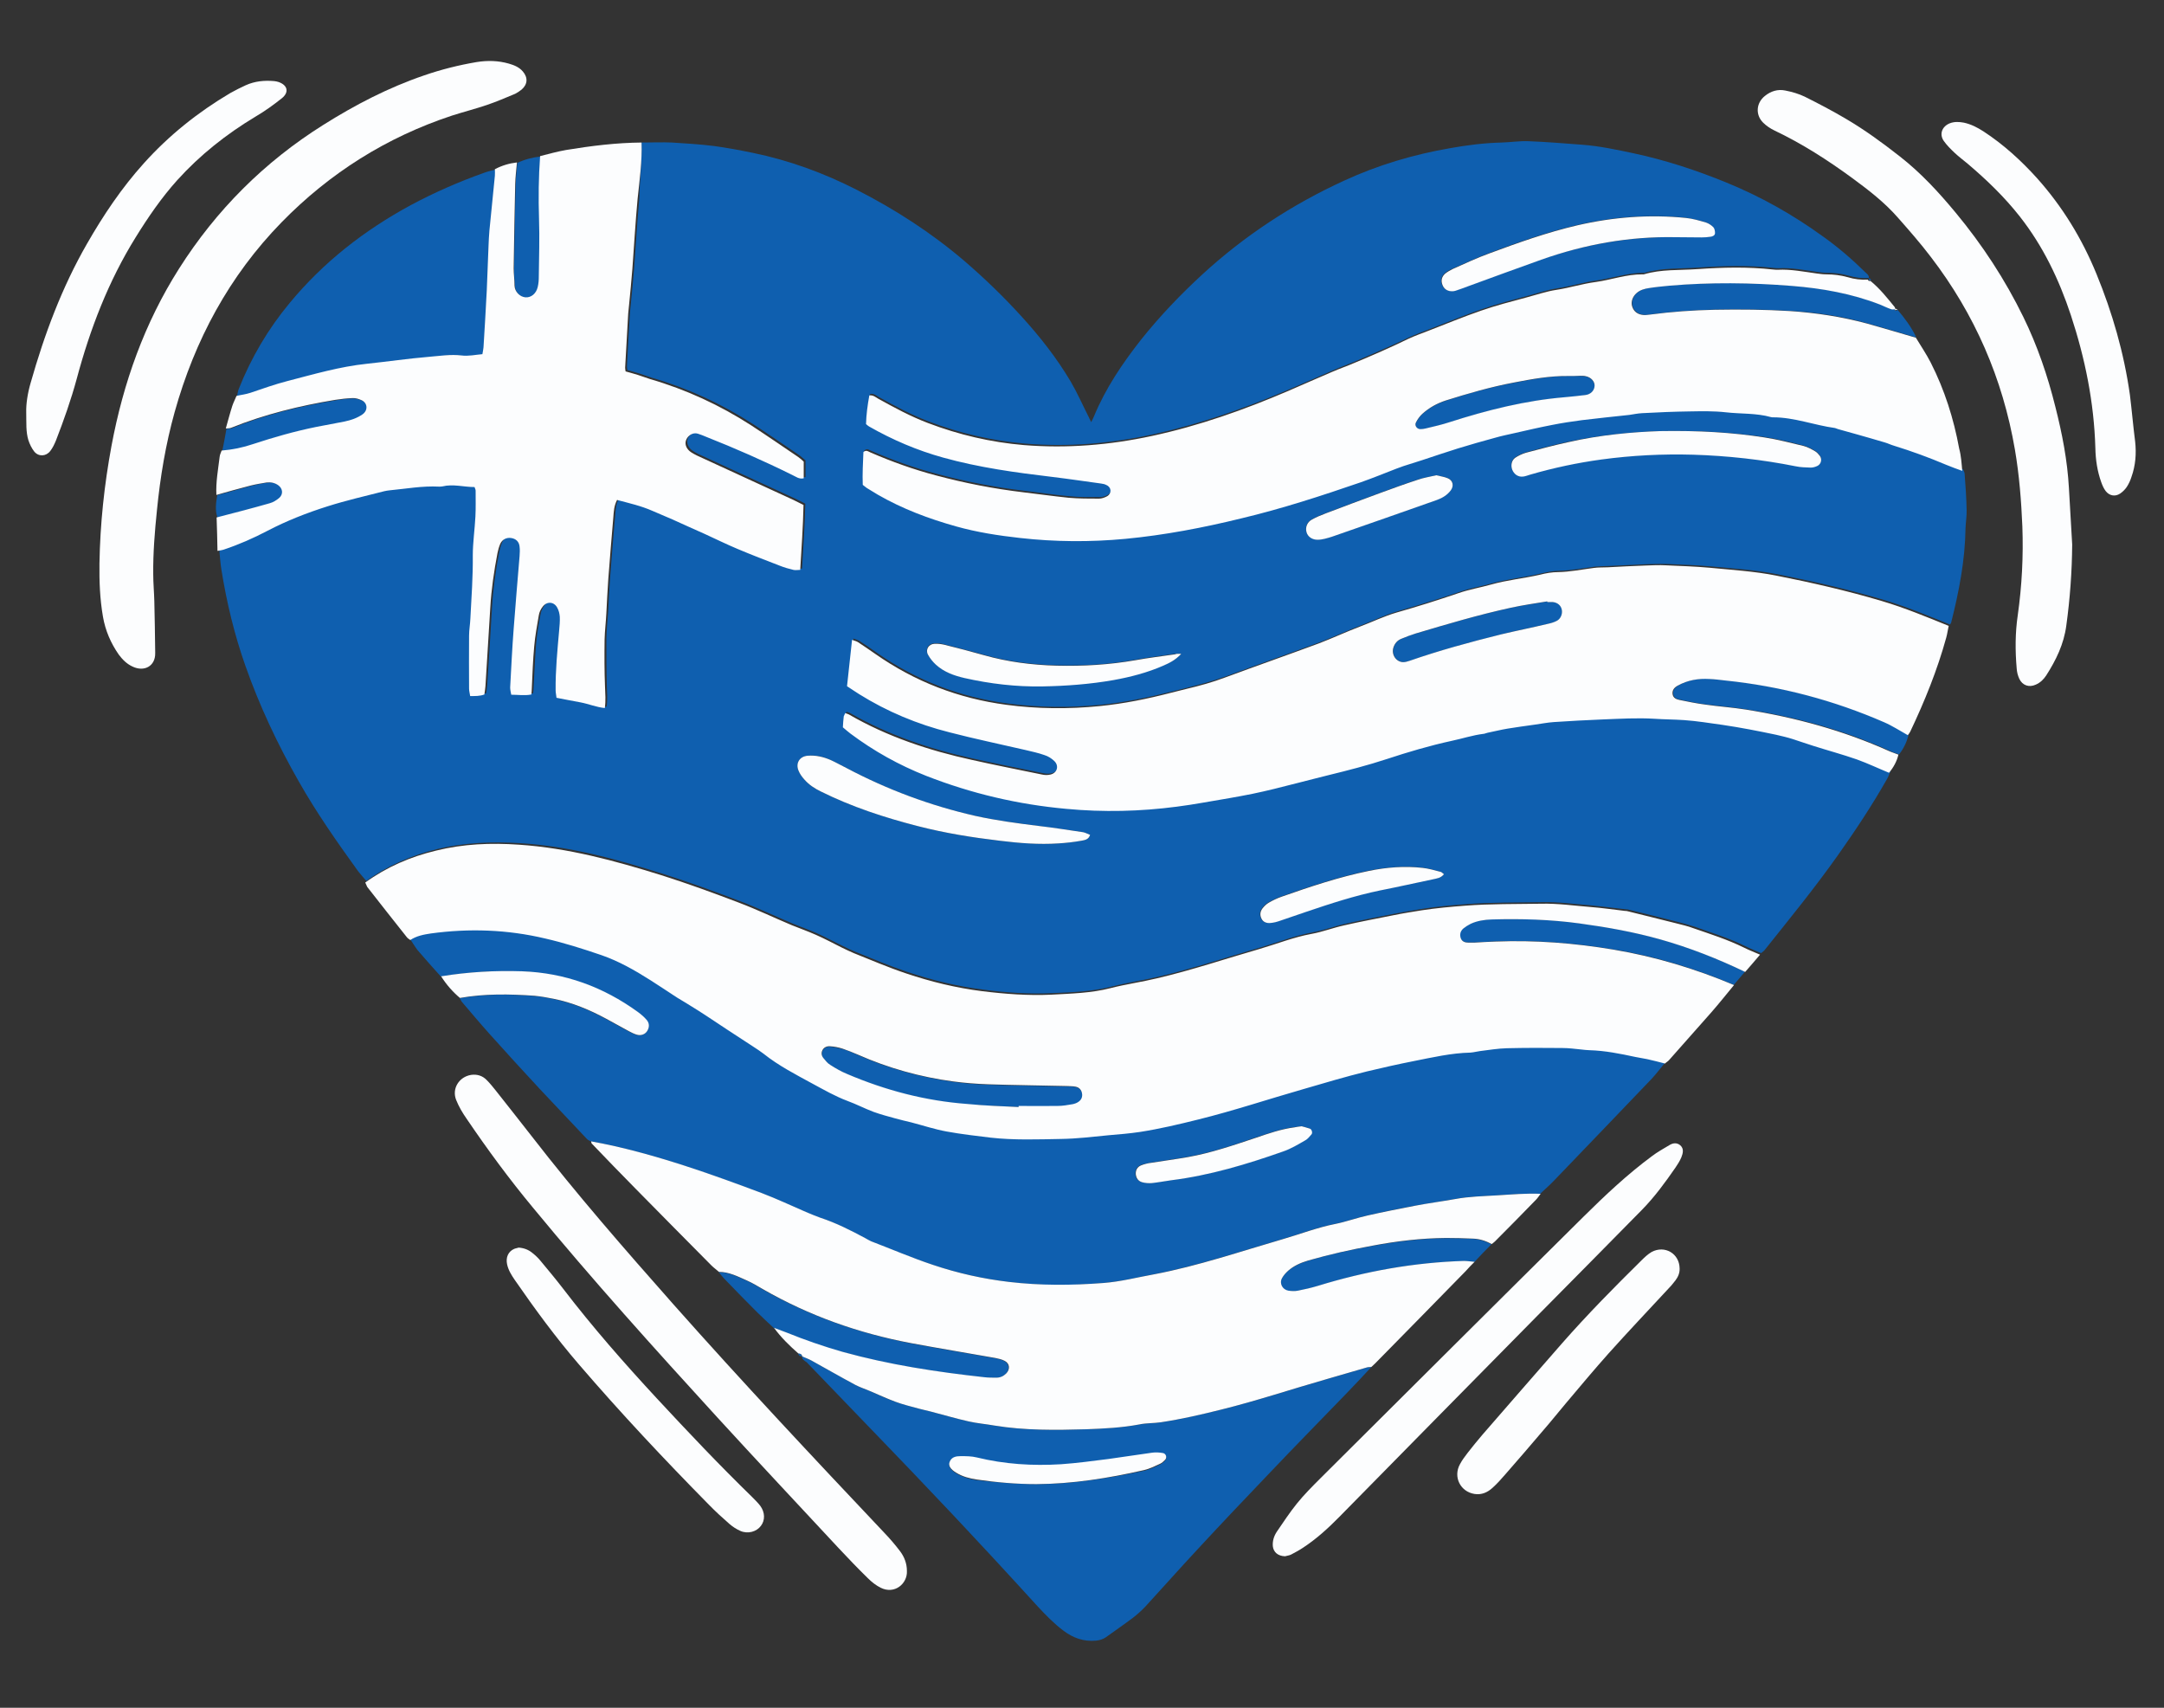
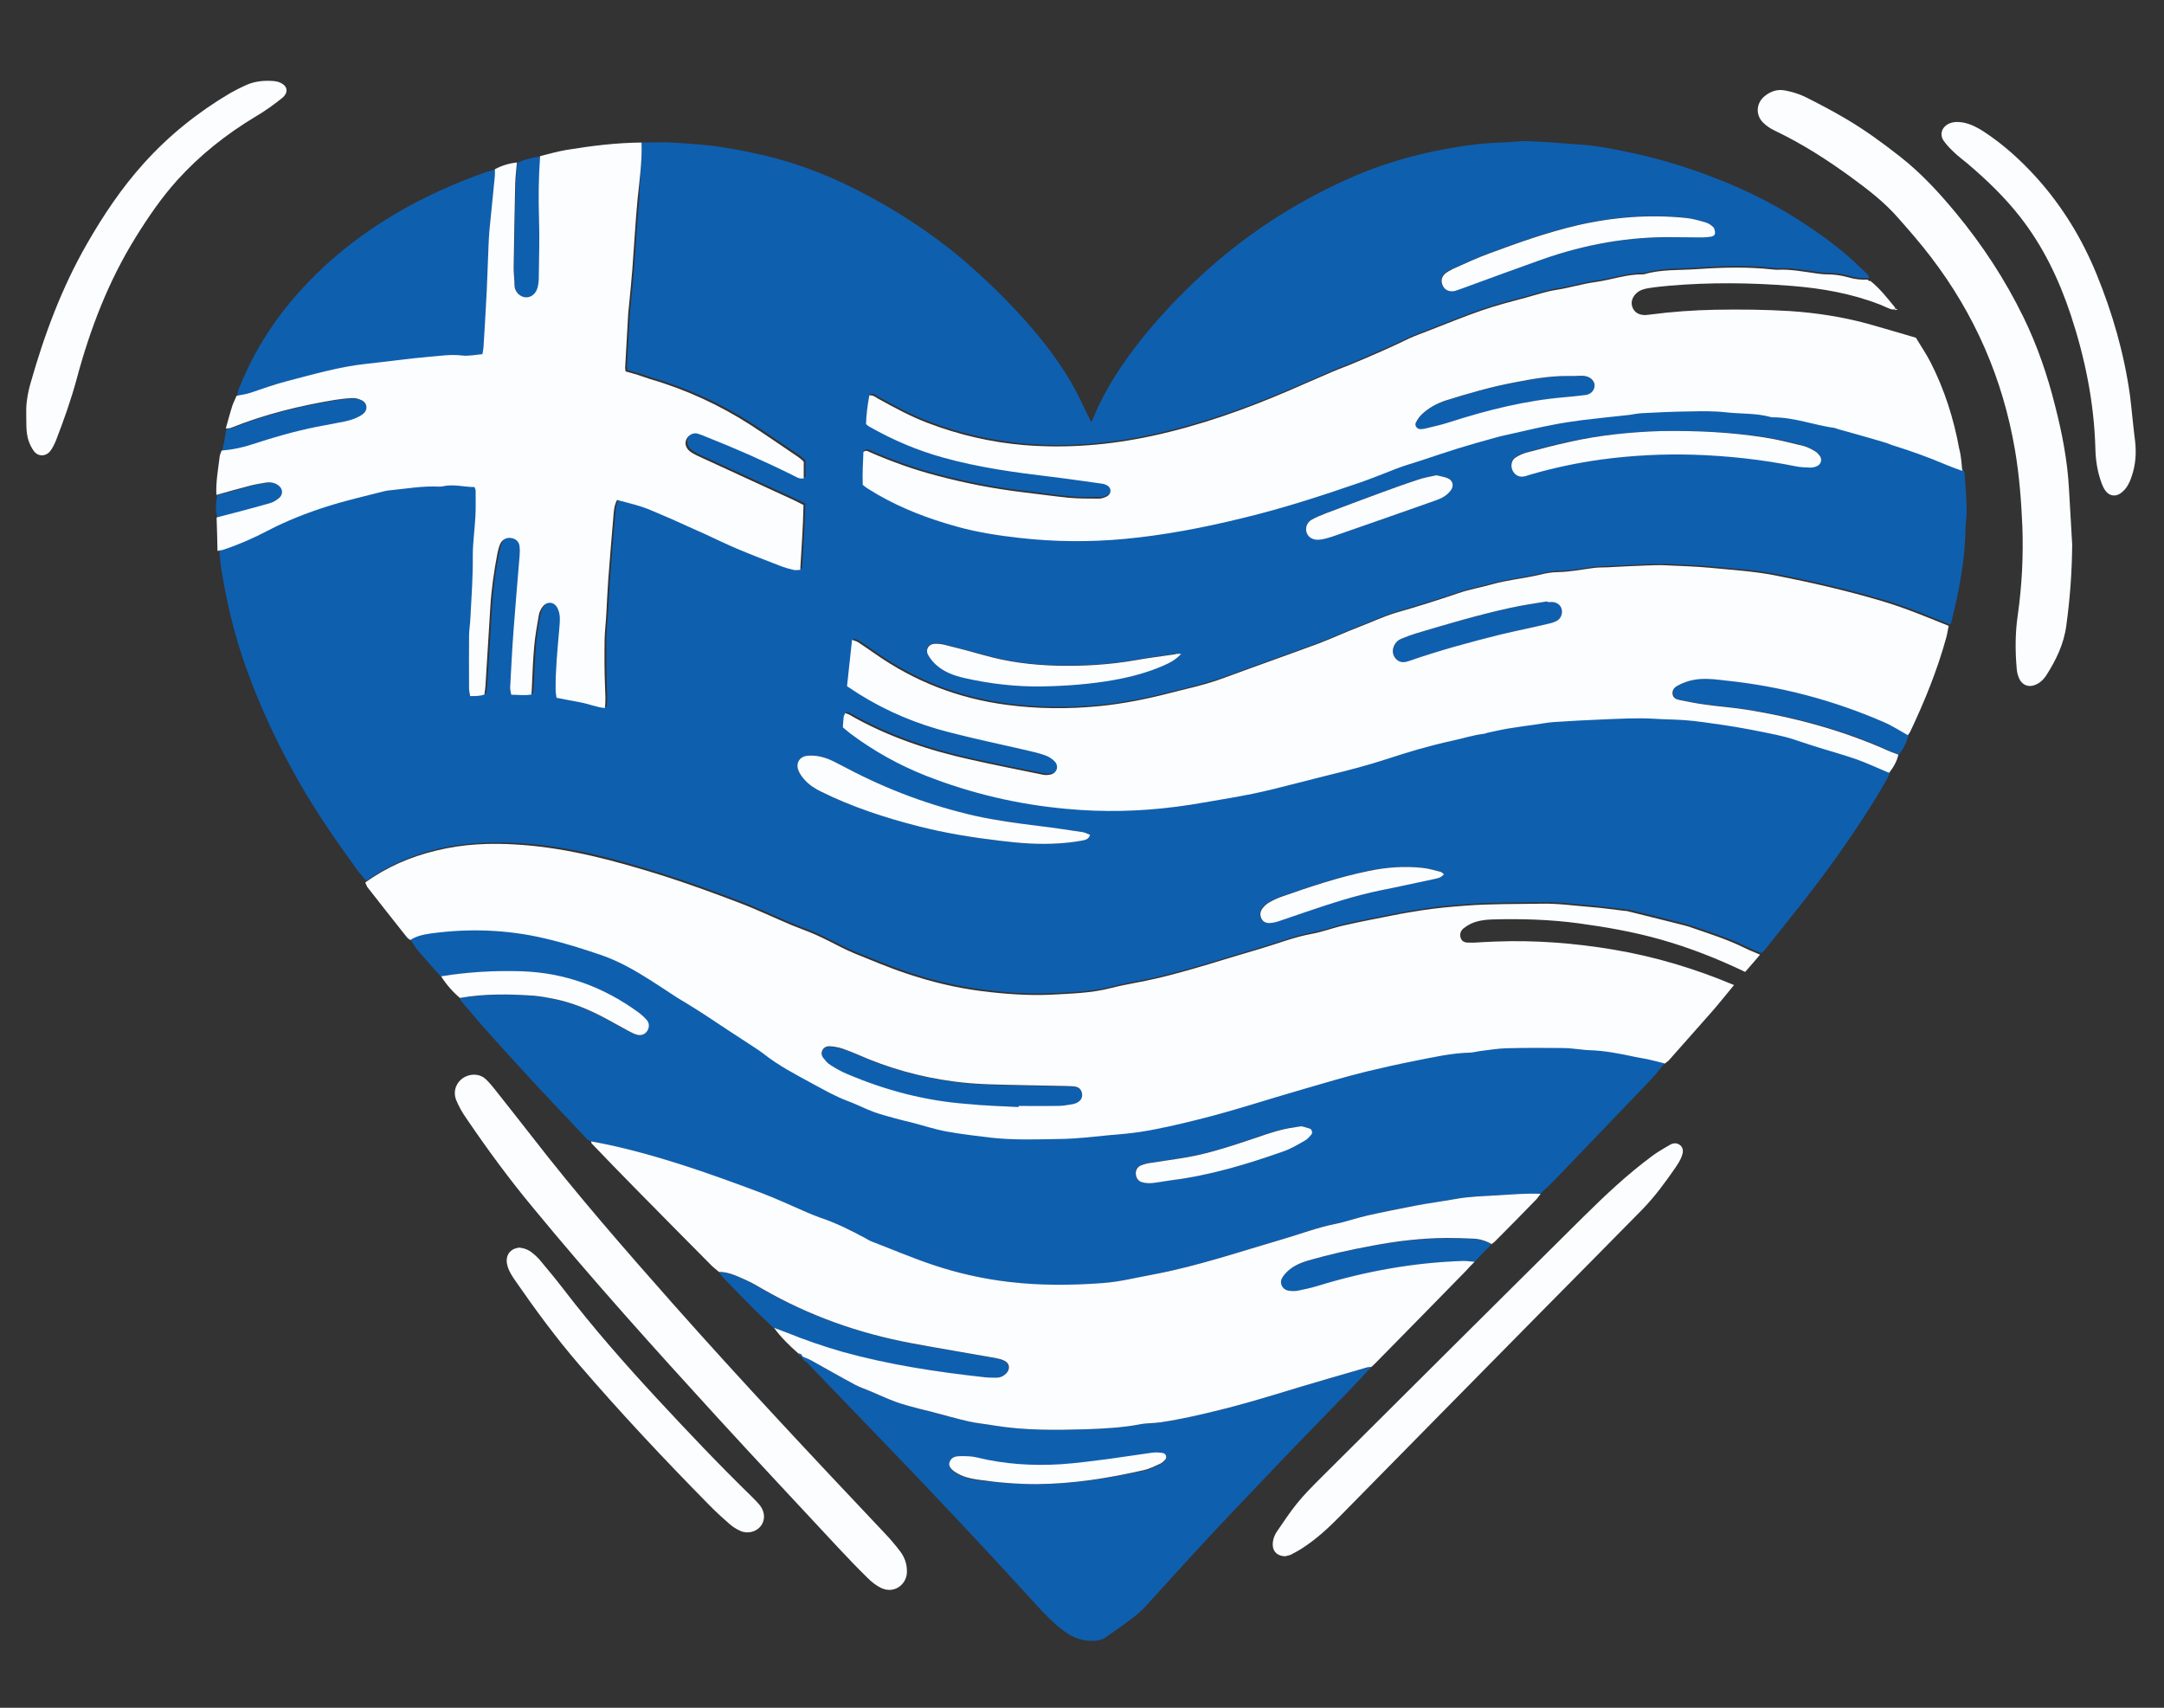
<svg xmlns="http://www.w3.org/2000/svg" version="1.1" id="Layer_1" x="0px" y="0px" viewBox="0 0 990 781.2" style="enable-background:new 0 0 990 781.2;" xml:space="preserve">
  <rect x="0" y="0" width="990" height="781.2" fill="#333333" stroke="none" />
  <style type="text/css">
	.st0{fill:#0F5FAF;}
	.st1{fill:#FCFDFE;}
</style>
  <g id="blue">
    <path class="st0" d="M293.5,65.2c4.6,0,9.3-0.2,13.9,0c6.4,0.4,12.9,0.8,19.3,1.6c5.9,0.8,11.8,1.9,17.6,3.1   c16.6,3.4,32.5,9.2,47.6,16.9c17.6,9,34.1,19.6,49.2,32.5c9.2,7.9,17.9,16.3,26,25.2c8.5,9.3,16.3,19.2,22.7,30   c3,5.1,5.4,10.6,8.1,15.9c0.3,0.7,0.7,1.4,1.3,2.7c0.7-1.3,1-2,1.3-2.7c5.3-12.8,13-24.2,21.5-35c8.6-10.8,18.1-20.7,28.2-30   c19.3-17.7,41-31.9,64.8-42.8c15.4-7.1,31.6-11.9,48.3-14.8c7.8-1.4,15.7-2.4,23.7-2.6c4.1-0.1,8.3-0.8,12.4-0.6   c8.1,0.3,16.2,1,24.3,1.6c8.1,0.6,16,2.3,24,4c14.4,3.1,28.4,7.7,42.1,13.3c15.7,6.4,30.4,14.7,44.1,24.6   c6.9,4.9,13.3,10.4,19.3,16.3c0.8,0.8,1.9,1.4,1.8,2.8c-3.2,0.2-6.2-0.2-9.3-1.1c-3.2-0.9-6.5-1.3-9.8-1.3c-1.5,0-3-0.2-4.4-0.4   c-5.9-0.8-11.8-2-17.8-1.7c-0.7,0-1.3,0-2-0.1c-11.6-1.3-23.2-1-34.7-0.2c-8.2,0.6-16.6,0-24.6,2.4c-0.2,0.1-0.3,0-0.5,0   c-7.4,0-14.3,2.5-21.5,3.5c-6,0.8-11.9,2.7-18,3.6c-4.6,0.7-9,2.2-13.4,3.4c-7,1.9-14.1,3.7-21,6.1c-8.1,2.8-16.1,6.1-24.1,9.2   c-3.1,1.2-6.2,2.3-9.2,3.7c-8.2,3.9-16.5,7.5-24.9,11.1c-3.2,1.3-6.5,2.5-9.7,3.9c-6.8,2.9-13.6,6-20.5,8.9   c-20.1,8.6-40.7,15.8-62.1,20.5c-19.4,4.2-38.9,5.9-58.7,4.2c-15.1-1.3-29.7-4.7-43.9-10.1c-7.9-3-15.4-7-22.7-11.1   c-1.3-0.7-2.4-1.8-4.1-1.5c-0.9,4.3-1.5,8.7-1.5,13.1c0.6,0.5,0.9,0.8,1.4,1.1c10.7,6.1,21.9,10.8,33.8,14.2   c16.5,4.6,33.3,7,50.3,8.9c7.4,0.8,14.8,2,22.1,3c0.8,0.1,1.6,0.4,2.4,0.7c2.3,1.1,2.5,3.8,0.3,5.1c-1.1,0.7-2.5,1.1-3.7,1.1   c-4.6,0-9.3,0.1-13.9-0.4c-6.9-0.6-13.8-1.7-20.7-2.5c-13.5-1.6-26.8-4.2-39.9-7.7c-10.3-2.7-20.2-6.3-30-10.5   c-1-0.4-2-1.4-3.3-0.2c-0.2,5-0.5,10.1-0.3,15c0.8,0.6,1.3,1,1.8,1.4c1.7,1.1,3.4,2.1,5.1,3.1c11.3,6.5,23.3,11,35.8,14.5   c9.6,2.7,19.4,4.2,29.3,5.3c16,1.8,32.1,1.9,48.1,0.4c18-1.7,35.7-5.1,53.2-9.4c18.5-4.5,36.6-10.4,54.6-16.5   c5.5-1.9,10.8-4.1,16.2-6.2c1.1-0.4,2.2-0.9,3.3-1.2c2.8-0.9,5.7-1.7,8.5-2.7c5.5-1.8,11-3.7,16.5-5.4c5.5-1.7,11.1-3.3,16.7-4.8   c3-0.8,6.1-1.5,9.2-2.2c5.6-1.3,11.3-2.6,17-3.7c4.5-0.9,9.1-1.6,13.7-2.2c7.2-0.9,14.5-1.6,21.7-2.4c2-0.2,3.9-0.7,5.9-0.8   c7.3-0.3,14.5-0.7,21.8-0.8c5.5-0.1,11-0.2,16.4,0.4c6.9,0.8,13.9,0.3,20.7,2.2c0.3,0.1,0.7,0.1,1,0.1c9.7,0,18.8,3.6,28.3,4.9   c0.5,0.1,0.9,0.3,1.4,0.5c2.9,0.8,5.7,1.6,8.6,2.4c4.3,1.2,8.6,2.5,12.8,3.7c1.4,0.4,2.8,1,4.2,1.5c8.1,2.5,16,5.3,23.8,8.7   c2.4,1,4.9,1.9,7.4,2.8c0.3,0.7,0.7,1.5,0.7,2.2c0.4,5.4,0.8,10.8,0.9,16.3c0.1,2.8-0.4,5.6-0.5,8.4c-0.2,14.7-3,29.1-6.6,43.3   c-0.1,0.3-0.4,0.5-0.5,0.8c-10.1-4.1-20.2-8.3-30.7-11.4c-15.9-4.7-32-8.4-48.2-11.6c-10.1-2-20.3-2.6-30.5-3.6   c-6.6-0.6-13.2-0.8-19.8-1.1c-3.3-0.1-6.6,0-9.9,0.1c-5.6,0.2-11.2,0.6-16.9,0.8c-2.1,0.1-4.3,0.1-6.4,0.3   c-5.4,0.7-10.8,1.8-16.3,1.9c-2.8,0-5.6,0.6-8.3,1.2c-7.4,1.8-15,2.5-22.4,4.5c-4.9,1.4-10,2.2-14.8,3.9   c-9.4,3.2-18.9,6.1-28.4,8.9c-5.8,1.6-11.1,4.3-16.7,6.4c-6.3,2.4-12.5,5.3-18.8,7.7c-14.3,5.3-28.6,10.3-42.9,15.6   c-5.8,2.1-11.7,3.7-17.6,5.2c-2.4,0.6-4.8,1.2-7.2,1.8c-10.8,2.7-21.6,5-32.7,6.1c-14.2,1.4-28.4,1.3-42.6-0.6   c-21.9-2.9-41.9-10.6-60-23.3c-2.6-1.8-5.1-3.6-7.8-5.3c-0.8-0.5-1.7-0.7-2.8-1.1c-0.8,7.2-1.5,14.1-2.3,21.2   c1.9,1.3,3.7,2.5,5.5,3.6c12.9,8,26.8,13.8,41.4,17.5c11.5,2.9,23.2,5.4,34.8,8.1c2.9,0.7,5.8,1.3,8.6,2.3c1.7,0.6,3.3,1.6,4.6,2.8   c2.2,2.2,1.2,5.4-1.8,6.1c-1.2,0.3-2.6,0.3-3.9,0c-10.7-2.2-21.4-4.3-32.1-6.7c-19.6-4.3-38.6-10.7-56.1-20.7   c-0.5-0.3-1.1-0.5-1.8-0.7c-0.3,0.6-0.6,1-0.7,1.5c-0.2,1.6-0.3,3.3-0.4,5c1.3,1,2.4,2,3.5,2.9c10.7,8,22.2,14.5,34.6,19.3   c20.6,8.1,42,13,64.1,15.1c16.9,1.6,33.7,1.1,50.6-1c8-1,16-2.6,24-3.9c3.6-0.6,7.2-1.3,10.7-2c3.2-0.7,6.5-1.4,9.7-2.2   c3.9-0.9,7.7-1.9,11.5-2.9c4.5-1.1,9-2.4,13.4-3.4c9-2.1,18-4.5,26.8-7.4c9.7-3.2,19.6-6.1,29.6-8.3c4.8-1,9.6-2.6,14.5-3.2   c0.7-0.1,1.3-0.4,1.9-0.5c3.1-0.7,6.1-1.4,9.2-1.9c4.1-0.7,8.2-1.2,12.3-1.8c3-0.4,5.9-1,8.9-1.2c7.4-0.5,14.9-0.8,22.3-1.2   c7.9-0.4,15.8-0.8,23.8-0.3c4.5,0.3,8.9,0.3,13.4,0.6c5.9,0.4,11.8,1.4,17.7,2.2c8.2,1.2,16.3,2.8,24.4,4.5c2.6,0.5,5.1,1.2,7.7,2   c3.2,1,6.3,2.1,9.4,3.1c6.6,2.1,13.3,3.9,19.9,6.2c5,1.7,9.8,4,14.7,6.1c-0.5,1.2-0.9,2.5-1.6,3.6c-6.8,12-14.4,23.4-22.3,34.6   c-10.6,15-22.2,29.2-33.7,43.6c-0.4,0.5-1,0.8-1.5,1.3c-2.4-1.1-4.9-2-7.3-3.2c-7.4-3.7-15.4-6.1-23.2-8.9   c-2.7-0.9-5.4-1.6-8.1-2.3c-7.4-1.9-14.7-3.7-22.1-5.5c-0.3-0.1-0.7-0.1-1-0.1c-5.3-0.6-10.5-1.3-15.8-1.8   c-7.6-0.6-15.1-1.7-22.8-1.5c-11.6,0.2-23.1,0-34.7,0.9c-6.6,0.5-13.2,1.1-19.7,2.1c-4.4,0.7-8.8,1.5-13.2,2.3   c-7.5,1.5-14.9,2.9-22.4,4.6c-5,1.1-9.8,3-14.9,3.9c-8.2,1.5-15.9,4.6-23.8,6.9c-15.6,4.5-31,9.7-46.8,13.4   c-7.1,1.7-14.3,2.7-21.3,4.5c-8.9,2.3-18,2.6-27.1,3c-10.6,0.5-21.2-0.2-31.7-1.6c-11.9-1.5-23.4-4.3-34.7-8.1   c-8.1-2.7-16.1-6.1-24-9.3c-1.8-0.7-3.6-1.6-5.4-2.5c-4-1.9-8-4.1-12-5.9c-3.6-1.6-7.4-2.9-11-4.4c-8.1-3.4-16-7.2-24.2-10.3   c-11.8-4.5-23.6-8.8-35.6-12.6c-21.2-6.7-42.5-12.5-64.9-13.9c-12.8-0.8-25.5-0.3-38,2.7c-11.7,2.9-22.6,7.5-32.4,14.6   c-1.3-1.5-2.6-3-3.8-4.5c-9.6-13.3-19-26.7-27.1-41c-9.7-17-18-34.6-24.5-53.1c-5-14.2-8.5-28.8-10.9-43.7c-0.5-3.1-0.7-6.2-1-9.3   c1-0.2,2-0.2,2.9-0.6c6.9-2.4,13.6-5.2,20-8.6c8.8-4.6,18.1-8.3,27.5-11.2c8.5-2.7,17.2-4.6,25.9-6.9c0.8-0.2,1.6-0.3,2.4-0.4   c7.6-0.7,15.1-2.1,22.7-1.7c0.5,0,1,0,1.5-0.1c5-1.2,9.8,0.3,14.7,0.3c0.2,0.7,0.5,1.2,0.5,1.6c0,4,0.1,8-0.1,11.9   c-0.3,5.9-1.2,11.9-1.2,17.8c0.1,9.6-0.6,19.2-1.1,28.8c-0.1,2.6-0.6,5.3-0.6,7.9c-0.1,8.1,0,16.2,0,24.3c0,1,0.3,1.9,0.5,3.3   c2.2-0.1,4.3,0.1,6.5-0.7c0.2-1.3,0.4-2.6,0.5-3.9c0.8-11.9,1.5-23.8,2.2-35.7c0.5-8.4,1.7-16.8,3.3-25.1c0.3-1.4,0.7-2.9,1.3-4.3   c0.8-1.9,2.8-2.9,4.9-2.6c2.1,0.3,3.6,1.7,3.9,3.9c0.2,1.5,0.1,3,0,4.5c-0.9,11.1-1.9,22.1-2.7,33.2c-0.6,8.9-1.1,17.8-1.6,26.8   c-0.1,1.1,0.3,2.2,0.5,3.3c3.2,0.1,6.2,0.5,9.2-0.1c0.1-1.1,0.2-1.9,0.2-2.7c0.4-6.4,0.6-12.9,1.1-19.3c0.4-4.8,1.2-9.5,2.1-14.2   c0.2-1.4,1-2.8,1.8-4c1.9-2.5,5.1-2.3,6.6,0.4c0.7,1.3,1.1,2.8,1.2,4.2c0.1,2.1-0.2,4.3-0.3,6.4c-0.8,9.1-1.7,18.1-1.6,27.3   c0,1.1,0.2,2.2,0.4,3.4c3.8,0.7,7.4,1.4,11,2.1c3.7,0.7,7.2,2.2,11.1,2.6c0.5-3.4,0.2-6.5,0.1-9.6c-0.2-7.3-0.2-14.5-0.2-21.8   c0.1-4,0.5-7.9,0.8-11.9c0.3-5.3,0.5-10.6,0.9-15.8c0.7-9.4,1.5-18.8,2.3-28.2c0.2-2.6,0.3-5.2,1.7-7.9c5.6,1.5,11.1,2.7,16.2,5   c3,1.3,6.1,2.6,9.1,3.9c5,2.2,10,4.4,14.9,6.7c5,2.2,9.9,4.7,14.9,6.8c6.4,2.7,12.9,5.2,19.4,7.7c2,0.8,4.1,1.3,6.2,1.9   c0.9,0.2,1.9,0,3.1,0c0.6-10,1.3-19.8,1.5-29.7c-1.6-0.8-3.1-1.6-4.6-2.3c-13.8-6.4-27.7-12.7-41.5-19.1c-1.8-0.8-3.6-1.6-5.3-2.7   c-0.9-0.6-1.8-1.5-2.2-2.5c-0.7-1.6-0.5-3.3,0.8-4.6c1.2-1.3,2.8-1.9,4.5-1.4c1.3,0.4,2.5,0.9,3.7,1.4   c13.4,5.4,26.5,11.2,39.5,17.5c1.5,0.8,3,2.1,5.2,1.5c0-2.5,0-5,0-7.6c-0.9-0.7-1.7-1.5-2.6-2.2c-7.1-4.8-14.2-9.7-21.4-14.4   c-14.4-9.3-29.8-16.4-46.3-21.2c-1.9-0.6-3.7-1.3-5.6-1.9c-1.9-0.6-3.8-1.1-5.6-1.6c-0.1-0.8-0.2-1.3-0.2-1.7   c0.4-8.3,0.9-16.5,1.4-24.8c0.1-1.3,0.3-2.6,0.4-4c0.5-5.4,1.1-10.8,1.5-16.3c0.8-10.7,1.4-21.5,2.4-32.2   C292.6,82.3,293.8,73.8,293.5,65.2z M759.5,197.2c-12.4,0.4-27.4,1.7-42.2,4.9c-6.5,1.4-12.9,3.1-19.2,4.8   c-1.7,0.5-3.4,1.3-4.9,2.3c-1.7,1.2-2.2,3.4-1.4,5.4c0.8,2.2,2.7,3.5,5,3.2c1.1-0.1,2.2-0.6,3.3-0.9c10.7-3.1,21.5-5.4,32.5-6.9   c14-1.9,28-2.6,42.1-2.2c15.7,0.5,31.3,2.3,46.8,5.3c2.2,0.4,4.6,0.5,6.9,0.6c1,0,2-0.3,2.9-0.7c1.8-0.8,2.4-3,1.3-4.6   c-0.5-0.8-1.3-1.6-2.1-2.1c-1.7-1-3.5-2-5.4-2.5c-5.9-1.5-11.9-3-17.9-3.9C792.3,197.8,777.3,196.8,759.5,197.2z M498.7,381.9   c-1.1-0.4-2.1-1-3.1-1.2c-6.9-1-13.7-2-20.6-2.9c-9.7-1.2-19.4-2.5-28.9-4.6c-20.6-4.6-40.2-12-58.9-21.9c-2.3-1.2-4.7-2.5-7.1-3.6   c-3.4-1.6-6.9-2.4-10.6-2c-3.6,0.3-5.5,3.4-4.2,6.8c0.6,1.5,1.6,2.9,2.7,4.1c2.1,2.4,4.7,4.1,7.6,5.5c14.2,7,29.1,11.8,44.3,15.8   c12.4,3.2,24.9,5.2,37.6,6.7c8.9,1.1,17.8,1.7,26.8,1.2c3.5-0.2,6.9-0.7,10.3-1.2C496.1,384.3,498,384.2,498.7,381.9z M766.4,108.5   c4,0,7.9,0,11.9,0c1.3,0,2.7-0.1,4-0.3c1-0.2,2.1-0.6,2.1-1.7c0-0.9-0.2-2.1-0.8-2.7c-0.9-0.9-2.1-1.7-3.3-2.1   c-3-0.9-6.1-1.7-9.2-2.1c-16.8-1.7-33.4-0.4-49.8,3.4c-13.7,3.2-27,7.9-40.1,12.8c-5.7,2.1-11.3,4.8-16.9,7.2   c-1.2,0.5-2.4,1.2-3.4,2.1c-1.3,1.1-1.9,2.7-1.4,4.5c0.5,1.7,1.6,3,3.3,3.4c0.9,0.2,2,0.2,2.9-0.1c1.9-0.5,3.8-1.3,5.6-2   c11.2-4.1,22.4-8.2,33.6-12.2C724.9,111.9,745.3,108.1,766.4,108.5z M540.4,299.1c-1.6,0-2.3-0.1-2.9,0c-6.1,0.9-12.1,1.6-18.1,2.7   c-11.9,2.2-24,2.8-36.1,2.5c-11.3-0.3-22.4-1.7-33.3-4.8c-6-1.7-12.1-3.2-18.2-4.8c-1.4-0.4-3-0.5-4.4-0.4c-2.6,0.1-4.2,2.6-3,4.9   c0.9,1.7,2.2,3.3,3.6,4.6c3.7,3.5,8.4,5.1,13.3,6.2c11.7,2.6,23.5,4,35.4,3.8c10.9-0.2,21.8-1.1,32.6-2.9   c7.8-1.4,15.5-3.3,22.8-6.6C534.9,303.3,537.6,302.1,540.4,299.1z M660.6,399.9c-0.7-0.5-1.2-1.1-1.8-1.2c-2.7-0.7-5.4-1.5-8.2-1.8   c-8.3-0.9-16.5-0.2-24.6,1.4c-13.6,2.8-26.8,7.2-39.9,11.8c-2,0.7-4,1.7-5.8,2.7c-1.1,0.6-2.1,1.6-2.9,2.6   c-1.1,1.4-1.3,3.1-0.5,4.7c0.8,1.7,2.5,2.2,4.2,2c1.5-0.1,2.9-0.5,4.3-1c3.9-1.3,7.8-2.6,11.7-4c11.3-3.8,22.5-7.6,34.2-9.9   c8.1-1.6,16.2-3.4,24.2-5.1C657.2,401.8,659,401.8,660.6,399.9z M657.1,217.4c-2.9,0.7-5.8,1.1-8.6,2c-5.8,1.9-11.5,4-17.3,6.1   c-8.2,3-16.4,6.1-24.6,9.2c-2.2,0.8-4.3,1.7-6.3,2.8c-2.4,1.3-3.3,3.6-2.6,5.8c0.6,2.2,2.7,3.6,5.3,3.5c1,0,2-0.2,2.9-0.4   c1.3-0.3,2.6-0.6,3.8-1.1c15.9-5.5,31.8-11.1,47.7-16.7c2.5-0.9,4.8-2.3,6.4-4.5c1.5-2,0.9-4.4-1.4-5.4   C660.8,218.1,659,217.9,657.1,217.4z" />
    <path class="st0" d="M187.7,429.7c2.9-1.8,6.1-2.5,9.4-3c17.6-2.5,35-1.8,52.3,2.3c8.7,2.1,17.2,4.8,25.7,7.6   c8.1,2.7,15.4,6.9,22.5,11.5c4,2.6,8,5.3,12.1,7.9c3.1,2,6.2,3.8,9.3,5.7c4.6,3,9.1,6,13.7,9c4,2.6,8,5.2,12.1,7.9   c1.5,1,3.1,1.9,4.5,3.1c6.9,5.5,14.7,9.6,22.4,13.7c5.2,2.8,10.4,5.9,16,7.9c4,1.5,7.9,3.5,11.9,5c3.2,1.2,6.6,2,10,3   c2.4,0.7,4.8,1.2,7.2,1.8c5.4,1.4,10.8,3.1,16.3,4.2c6.7,1.3,13.4,2,20.1,2.8c10.7,1.2,21.5,0.9,32.2,0.6   c7.3-0.1,14.5-1.1,21.8-1.7c4.8-0.4,9.6-0.8,14.3-1.5c9-1.4,17.8-3.5,26.7-5.7c16.2-4.1,32.1-9.4,48.1-13.9   c9.7-2.8,19.3-5.7,29.1-8.1c7.1-1.7,14.2-3.3,21.3-4.7c8.6-1.7,17.2-3.7,26-3.9c1.5,0,2.9-0.5,4.4-0.7c4.1-0.5,8.2-1.2,12.3-1.3   c8.4-0.2,16.9-0.2,25.3-0.1c3,0,5.9,0.5,8.9,0.7c1.1,0.1,2.3,0.3,3.5,0.3c7.2,0.2,14.1,1.6,21.1,3.1c1.8,0.4,3.6,0.6,5.4,1   c2.7,0.6,5.4,1.4,8.1,2c-2,2.4-3.9,4.9-6,7.2C740.8,509,725.9,524.5,711,540c-2,2.1-4.3,4.1-6.4,6.1c-6.6-0.3-13.2,0.3-19.8,0.7   c-6.4,0.4-12.9,0.5-19.3,1.7c-6.2,1.1-12.4,2-18.6,3.1c-7.1,1.3-14.3,2.8-21.4,4.4c-5,1.1-9.8,2.9-14.9,3.9   c-8.2,1.6-15.9,4.6-23.8,6.9c-19.5,5.7-38.8,12.2-58.9,16.1c-7.8,1.5-15.5,3.4-23.4,4c-14.4,1.2-28.7,1.3-43.1-0.5   c-11.9-1.4-23.5-4.1-34.8-7.8c-9.5-3.2-18.9-7.1-28.3-10.8c-0.9-0.4-1.7-0.9-2.6-1.4c-6.7-3.6-13.5-7.1-20.7-9.4   c-2.2-0.7-4.3-1.6-6.5-2.6c-6.7-2.9-13.3-6-20.1-8.6c-11.8-4.4-23.6-8.7-35.5-12.6c-14-4.5-28.2-8.5-42.7-11.1   c-0.5-0.3-1.2-0.6-1.6-1c-7.2-7.7-14.5-15.3-21.7-23c-7.7-8.3-15.4-16.7-23-25.2c-4.3-4.8-8.4-9.7-12.6-14.6   c-0.4-0.5-0.6-1.1-1-1.7c11.3-2,22.7-1.9,34.1-1c3,0.2,5.9,0.8,8.8,1.4c8.5,1.7,16.4,5,24,9.1c3.5,1.9,6.9,3.8,10.4,5.7   c1.2,0.6,2.4,1.2,3.6,1.6c2,0.5,3.9-0.2,4.8-1.7c1.1-1.8,0.9-3.6-0.3-5.1c-1.2-1.4-2.6-2.6-4-3.6c-15.8-11.4-33.4-17.8-53-18.6   c-12.4-0.5-24.8,0.3-37,2.3c-3.6-4-7.2-8-10.7-12.1C189.8,433,188.8,431.3,187.7,429.7z M595.5,515.2c-1.5,0.2-2.5,0.3-3.5,0.4   c-6.1,0.8-11.9,2.9-17.7,4.8c-10.2,3.5-20.4,6.9-31,8.8c-5.5,1-11.1,1.7-16.7,2.6c-1.6,0.3-3.3,0.6-4.8,1.2c-1.6,0.7-2.5,2.2-2.4,4   c0.1,1.8,1.1,3.2,2.9,3.7c1.4,0.4,2.9,0.5,4.4,0.4c3-0.3,5.9-0.9,8.9-1.3c17.7-2.2,34.6-7.3,51.3-13.2c3.6-1.3,6.8-3.3,10.1-5.1   c1.1-0.6,2-1.7,2.8-2.7c0.6-0.7,0.1-2.3-0.7-2.6C597.9,515.8,596.5,515.5,595.5,515.2z" />
    <path class="st0" d="M366.9,620.4c1.5,0.7,3,1.2,4.4,2c6.7,3.7,13.3,7.4,20,11.1c2,1.1,4.3,1.8,6.4,2.7c3.9,1.7,7.8,3.6,11.9,5   c3.6,1.3,7.3,2.2,10.9,3.2c1.7,0.5,3.5,0.8,5.3,1.3c5.8,1.5,11.5,3.2,17.3,4.5c3.9,0.9,7.8,1.2,11.8,1.9c14,2.3,28.1,2.1,42.1,1.7   c8.1-0.3,16.2-0.7,24.2-2.2c3.2-0.6,6.6-0.5,9.9-1c9.3-1.4,18.5-3.6,27.6-5.8c16.2-4,32.1-9.3,48.1-13.9c6.2-1.8,12.4-3.6,18.6-5.4   c0.6-0.2,1.3-0.1,2-0.2c-3.8,4.1-7.6,8.2-11.5,12.2c-11.5,11.9-23.1,23.7-34.5,35.7c-11.3,11.8-22.6,23.7-33.7,35.7   c-8,8.6-15.8,17.4-23.7,26c-1.8,1.9-3.8,3.7-5.9,5.3c-4,3-8.1,5.8-12.1,8.7c-1.4,1-2.9,1.4-4.6,1.6c-5.6,0.5-10.4-1.2-14.8-4.5   c-4.4-3.3-8.2-7.2-11.9-11.2c-6.7-7.3-13.4-14.7-20.1-21.9c-8.6-9.2-17.1-18.4-25.8-27.5c-7.7-8.2-15.5-16.3-23.3-24.4   c-12.2-12.6-24.3-25.3-36.5-37.9C367.9,622.4,366.8,621.7,366.9,620.4z M474.1,678.9c16.6,0,33-2.7,49.2-6.1c2.5-0.5,5-1.8,7.4-2.9   c0.9-0.4,1.6-1.1,2.3-1.8c1-1,0.6-2.9-0.9-3.1c-1.6-0.3-3.3-0.4-4.9-0.2c-6.7,0.9-13.4,2-20.1,2.9c-7.2,0.9-14.4,1.9-21.7,2.4   c-12.9,0.8-25.8,0-38.5-3.1c-2.4-0.6-4.9-0.6-7.4-0.6c-2,0-4.1,0.3-5,2.5c-0.8,1.8,0.3,3.4,3,5.1c2.9,1.7,6.1,2.6,9.4,3.1   C455.9,678.1,464.9,678.9,474.1,678.9z" />
    <path class="st0" d="M226.6,77.6c0,1,0.1,2,0,3c-0.8,8.4-1.7,16.8-2.5,25.1c-0.2,2.3-0.3,4.6-0.4,6.9c-0.3,6.8-0.5,13.5-0.8,20.3   c-0.4,8.7-1,17.5-1.5,26.2c-0.1,1-0.3,1.9-0.5,3.1c-3.3,0.2-6.4,1-9.5,0.6c-5-0.7-9.9,0.1-14.8,0.6c-9.5,0.8-19.1,2.2-28.6,3.2   c-12.4,1.3-24.3,4.8-36.3,7.9c-5.8,1.5-11.4,3.5-17,5.4c-2,0.7-4.2,1-6.3,1.4c0.3-1.1,0.4-2.3,0.8-3.3   c5.7-14.4,13.5-27.6,23.4-39.5c15.4-18.6,34-33.1,55.2-44.6c10.8-5.8,22-10.7,33.5-14.8C223.1,78.4,224.8,78.1,226.6,77.6z" />
    <path class="st0" d="M328.8,581.9c4.6,0,8.6,2.1,12.7,3.9c2.6,1.1,5,2.6,7.4,4c21.2,12.1,43.9,20.1,67.8,24.7   c12.8,2.4,25.7,4.5,38.6,6.8c1.4,0.3,2.9,0.6,4.2,1.3c2.3,1.2,2.5,4,0.7,5.8c-1.2,1.2-2.7,1.9-4.4,1.9c-1.8,0-3.7,0-5.5-0.2   c-21.9-2.4-43.6-5.7-64.9-11.6c-8.8-2.4-17.4-5.4-25.8-8.9c-1.8-0.7-3.7-1.4-5.6-2.1c-2.5-2.4-5-4.6-7.5-7.1   c-5-5-10-10.1-14.9-15.2C330.6,584.2,329.7,583,328.8,581.9z" />
-     <path class="st0" d="M876.7,154.4c-7.5-2.2-14.9-4.4-22.4-6.5c-11.5-3.2-23.3-5-35.2-5.7c-11.4-0.7-22.8-0.8-34.3-0.6   c-9.9,0.2-19.8,0.9-29.7,2.2c-1,0.1-2,0.4-3,0.2c-2.5-0.2-4.4-1.4-5.2-3.9c-0.7-2.1,0.2-4.6,2.1-6.2c1.6-1.4,3.5-1.8,5.5-2.2   c3.1-0.5,6.2-0.9,9.4-1.1c18.7-1.6,37.4-1.4,56.1,0.1c13.7,1.1,27.2,3.5,40.2,8.5c1.7,0.7,3.3,1.5,5,2.1c0.5,0.2,1.2,0,1.9,0.1   l-0.2,0c0.1,0.2,0.1,0.5,0.1,0.8c0.4-0.1,0.8-0.3,1.2-0.4C871.4,145.6,874.5,149.7,876.7,154.4z" />
    <path class="st0" d="M868.8,345.1c-1.4-0.5-2.8-0.9-4.2-1.6c-20.9-9.5-42.9-15.5-65.5-19c-6.2-1-12.5-1.5-18.7-2.3   c-3.9-0.5-7.8-1.3-11.7-2.1c-1.5-0.3-3-0.8-3.2-2.6c-0.3-1.9,0.9-3.1,2.4-4c4.5-2.5,9.3-3.3,14.4-3c2.5,0.1,4.9,0.5,7.4,0.7   c25.2,2.7,49.4,9,72.6,19.1c3.8,1.6,7.2,3.9,10.8,5.9C872.3,339.6,870.8,342.5,868.8,345.1z" />
-     <path class="st0" d="M793.2,450.5c-17.7-7.5-36-13.1-55.1-16.2c-17.9-3-35.8-4.4-53.9-3.7c-3.3,0.1-6.6,0.4-9.9,0.5   c-0.8,0-1.7,0-2.5,0c-1.6,0-3-0.4-3.6-2c-0.7-1.7-0.2-3.3,1.2-4.5c1-0.8,2.2-1.5,3.3-2.1c3-1.4,6.3-1.9,9.6-2   c13.4-0.4,26.8,0,40.1,1.8c12.5,1.7,24.8,3.9,37,7.3c13.4,3.7,26.3,8.9,38.9,14.9C796.6,446.5,794.9,448.5,793.2,450.5z" />
    <path class="st0" d="M674.5,577.3c-1.6-0.2-3.3-0.5-4.9-0.4c-22.8,0.6-45,4.7-66.8,11.4c-3,0.9-6.1,1.6-9.1,2.2   c-1.4,0.3-3,0.2-4.4,0c-2.7-0.4-4.1-3.3-2.9-5.7c0.7-1.3,1.7-2.4,2.8-3.4c2.7-2.3,5.9-3.7,9.2-4.7c9.7-2.9,19.5-5,29.5-6.8   c11.1-2,22.2-3.4,33.5-3.5c4.1,0,8.3,0.1,12.4,0.3c3,0.1,5.8,1.1,8.5,2.5C679.6,571.9,677,574.6,674.5,577.3z" />
    <path class="st0" d="M103.6,196.2c0.8-0.1,1.7,0,2.4-0.3c15.4-6.3,31.4-10.1,47.7-12.8c2.6-0.4,5.2-0.8,7.8-0.8c1.4,0,3,0.4,4.3,1   c2.8,1.4,3,4.6,0.4,6.4c-2.5,1.7-5.3,2.7-8.2,3.3c-4.4,0.9-8.8,1.7-13.1,2.5c-9.7,1.9-19.3,4.6-28.7,7.8c-4.7,1.6-9.5,2.6-14.5,3   C102.4,202.9,103,199.5,103.6,196.2z" />
    <path class="st0" d="M247.3,71.6c-0.7,9.6-0.7,19.1-0.5,28.7c0.2,8.7,0,17.5-0.1,26.3c0,1.6-0.1,3.3-0.5,4.9c-0.7,3-3,4.8-5.6,4.7   c-2.6-0.2-4.9-2.6-5-5.3c-0.1-2.6-0.5-5.3-0.4-7.9c0.2-12.9,0.4-25.8,0.7-38.6c0.1-3.3,0.5-6.6,0.8-9.9   C240.1,72.9,243.6,72,247.3,71.6z" />
    <path class="st0" d="M99.4,226.5c5.2-1.4,10.5-2.9,15.7-4.3c2.4-0.6,4.8-1.1,7.3-1.4c1.8-0.3,3.6,0.1,5.2,1.2   c2.1,1.5,2.5,4.3,0.5,5.9c-1.2,1-2.7,1.9-4.3,2.4c-8.1,2.3-16.2,4.3-24.3,6.5C98.3,233.4,98.8,229.9,99.4,226.5z" />
    <path class="st0" d="M365.1,619.1c0.9,0,1.6,0.3,1.8,1.3C365.9,620.6,365.4,620,365.1,619.1z" />
-     <path class="st0" d="M856,128.2c-0.6,0.1-1.1,0.1-1.1-0.7C855.5,127.2,855.8,127.6,856,128.2z" />
    <path class="st0" d="M466,506.4c-7.8-0.4-15.5-0.6-23.3-1.2c-19.1-1.4-37.4-6.2-55-13.7c-2.7-1.2-5.3-2.7-7.8-4.2   c-1.2-0.8-2.2-2-3.1-3.1c-0.9-1.1-1.1-2.4-0.4-3.7c0.7-1.3,2-1.8,3.4-1.7c2,0.2,3.9,0.6,5.8,1.1c2.4,0.7,4.7,1.7,6.9,2.7   c14,6.2,28.6,10.2,43.8,12.3c5.2,0.7,10.5,1.1,15.8,1.3c12.1,0.4,24.1,0.5,36.2,0.8c1.3,0,2.7,0,3.9,0.3c1.6,0.3,2.6,1.4,2.9,3   c0.3,1.6-0.3,3-1.6,3.9c-0.8,0.5-1.8,0.9-2.7,1.1c-2.3,0.4-4.6,0.8-6.9,0.8c-6,0.1-11.9,0-17.8,0C466,506.1,466,506.3,466,506.4z" />
    <path class="st0" d="M707.9,275.4c0.8,0,1.7-0.1,2.5,0c2.2,0.2,3.8,1.5,4.2,3.5c0.4,1.9-0.5,4.2-2.3,5.1c-1.3,0.7-2.8,1.1-4.2,1.4   c-7.1,1.6-14.2,3-21.3,4.8c-14.1,3.5-28.2,7.3-41.9,12.1c-0.9,0.3-1.9,0.6-2.9,0.6c-3.3-0.1-5.5-3.6-4.4-6.8   c0.6-1.8,1.8-3.2,3.6-3.9c2.1-0.9,4.3-1.8,6.5-2.4c14.4-4.3,28.8-8.6,43.6-11.8c5.5-1.2,11.1-1.9,16.6-2.9   C707.9,275.2,707.9,275.3,707.9,275.4z" />
    <path class="st0" d="M717.5,172c1.8,0,3.6,0,5.5,0c0.8,0,1.7,0.1,2.5,0.2c2.4,0.5,4,2.4,4,4.4c-0.1,2.1-1.7,3.9-4.2,4.2   c-3.1,0.4-6.2,0.7-9.4,1c-18.1,1.5-35.5,5.9-52.7,11.4c-3.6,1.2-7.3,2-11,2.9c-0.8,0.2-1.6,0.3-2.4,0.3c-1.6,0-2.8-1.7-2-3.1   c0.8-1.4,1.7-2.8,2.9-3.9c3.1-2.8,6.7-4.8,10.7-6.1c10.2-3.3,20.5-6.2,31.1-8.2C700.8,173.5,709.1,172,717.5,172z" />
  </g>
  <g id="white">
    <path class="st1" d="M167.1,403.7c9.8-7.1,20.7-11.8,32.4-14.6c12.5-3.1,25.1-3.6,38-2.7c22.4,1.5,43.7,7.3,64.9,13.9   c12,3.8,23.8,8.1,35.6,12.6c8.2,3.1,16.1,6.9,24.2,10.3c3.7,1.5,7.4,2.8,11,4.4c4.1,1.8,8,3.9,12,5.9c1.8,0.9,3.6,1.7,5.4,2.5   c8,3.2,15.9,6.6,24,9.3c11.3,3.8,22.8,6.6,34.7,8.1c10.5,1.3,21.1,2.1,31.7,1.6c9.1-0.5,18.2-0.7,27.1-3c7-1.8,14.3-2.8,21.3-4.5   c15.8-3.7,31.2-8.9,46.8-13.4c7.9-2.3,15.6-5.4,23.8-6.9c5-0.9,9.9-2.8,14.9-3.9c7.4-1.7,14.9-3.1,22.4-4.6   c4.4-0.9,8.8-1.6,13.2-2.3c6.5-1,13.1-1.6,19.7-2.1c11.6-0.9,23.2-0.7,34.7-0.9c7.7-0.2,15.2,0.9,22.8,1.5   c5.3,0.4,10.5,1.2,15.8,1.8c0.3,0,0.7,0,1,0.1c7.4,1.8,14.8,3.7,22.1,5.5c2.7,0.7,5.5,1.3,8.1,2.3c7.8,2.7,15.7,5.2,23.2,8.9   c2.4,1.2,4.8,2.1,7.3,3.2c-2.3,2.7-4.5,5.3-6.8,7.9c-12.5-6-25.4-11.1-38.9-14.9c-12.1-3.4-24.5-5.6-37-7.3   c-13.3-1.8-26.7-2.2-40.1-1.8c-3.3,0.1-6.6,0.6-9.6,2c-1.2,0.6-2.3,1.3-3.3,2.1c-1.4,1.2-1.8,2.8-1.2,4.5c0.6,1.6,2,2,3.6,2   c0.8,0,1.7,0,2.5,0c3.3-0.2,6.6-0.4,9.9-0.5c18.1-0.7,36,0.7,53.9,3.7c19,3.2,37.3,8.7,55.1,16.2c-3.5,4.2-6.8,8.4-10.4,12.5   c-6.4,7.3-12.9,14.5-19.3,21.8c-0.5,0.6-1.3,1-1.9,1.6c-2.7-0.7-5.4-1.4-8.1-2c-1.8-0.4-3.6-0.6-5.4-1c-7-1.5-13.9-2.9-21.1-3.1   c-1.2,0-2.3-0.2-3.5-0.3c-3-0.3-5.9-0.7-8.9-0.7c-8.4-0.1-16.9-0.1-25.3,0.1c-4.1,0.1-8.2,0.8-12.3,1.3c-1.5,0.2-2.9,0.6-4.4,0.7   c-8.8,0.2-17.4,2.2-26,3.9c-7.1,1.4-14.2,3-21.3,4.7c-9.8,2.4-19.5,5.3-29.1,8.1c-16.1,4.6-31.9,9.9-48.1,13.9   c-8.8,2.2-17.7,4.3-26.7,5.7c-4.7,0.7-9.5,1.1-14.3,1.5c-7.2,0.7-14.5,1.6-21.8,1.7c-10.7,0.2-21.5,0.6-32.2-0.6   c-6.7-0.8-13.5-1.6-20.1-2.8c-5.5-1-10.9-2.8-16.3-4.2c-2.4-0.6-4.8-1.1-7.2-1.8c-3.3-0.9-6.7-1.8-10-3c-4-1.5-7.8-3.5-11.9-5   c-5.6-2.1-10.8-5.1-16-7.9c-7.7-4.2-15.5-8.2-22.4-13.7c-1.4-1.1-3-2.1-4.5-3.1c-4-2.6-8-5.2-12.1-7.9c-4.6-3-9.1-6.1-13.7-9   c-3.1-2-6.2-3.8-9.3-5.7c-4-2.6-8-5.3-12.1-7.9c-7.1-4.5-14.4-8.7-22.5-11.5c-8.5-2.9-17-5.6-25.7-7.6c-17.3-4.1-34.7-4.7-52.3-2.3   c-3.3,0.5-6.5,1.1-9.4,3c-0.5-0.4-1.1-0.7-1.5-1.2c-6.1-7.7-12.2-15.4-18.2-23.1C167.6,404.9,167.4,404.3,167.1,403.7z M466,506.4   c0-0.2,0-0.3,0-0.5c6,0,11.9,0.1,17.8,0c2.3,0,4.6-0.4,6.9-0.8c0.9-0.2,1.9-0.5,2.7-1.1c1.3-0.9,1.9-2.2,1.6-3.9   c-0.3-1.6-1.3-2.7-2.9-3c-1.3-0.3-2.6-0.2-3.9-0.3c-12.1-0.3-24.1-0.4-36.2-0.8c-5.3-0.2-10.6-0.6-15.8-1.3   c-15.1-2-29.8-6.1-43.8-12.3c-2.3-1-4.6-1.9-6.9-2.7c-1.9-0.6-3.9-1-5.8-1.1c-1.3-0.1-2.7,0.4-3.4,1.7c-0.7,1.3-0.5,2.6,0.4,3.7   c0.9,1.1,1.9,2.4,3.1,3.1c2.5,1.6,5.1,3.1,7.8,4.2c17.6,7.5,35.9,12.3,55,13.7C450.4,505.8,458.2,506,466,506.4z" />
    <path class="st1" d="M864.2,353.5c-4.9-2-9.7-4.3-14.7-6.1c-6.6-2.3-13.3-4.1-19.9-6.2c-3.2-1-6.3-2.1-9.4-3.1   c-2.5-0.8-5.1-1.4-7.7-2c-8.1-1.7-16.2-3.3-24.4-4.5c-5.9-0.8-11.8-1.8-17.7-2.2c-4.5-0.3-8.9-0.3-13.4-0.6   c-7.9-0.5-15.9,0-23.8,0.3c-7.4,0.3-14.9,0.7-22.3,1.2c-3,0.2-5.9,0.8-8.9,1.2c-4.1,0.6-8.2,1.1-12.3,1.8c-3.1,0.5-6.1,1.3-9.2,1.9   c-0.6,0.1-1.3,0.5-1.9,0.5c-4.9,0.6-9.7,2.2-14.5,3.2c-10.1,2.2-19.9,5.1-29.6,8.3c-8.8,2.9-17.8,5.2-26.8,7.4   c-4.5,1.1-9,2.3-13.4,3.4c-3.8,1-7.7,1.9-11.5,2.9c-3.2,0.8-6.4,1.5-9.7,2.2c-3.6,0.7-7.1,1.4-10.7,2c-8,1.3-16,2.9-24,3.9   c-16.8,2.2-33.6,2.6-50.6,1c-22.1-2-43.4-7-64.1-15.1c-12.4-4.9-23.9-11.3-34.6-19.3c-1.2-0.9-2.3-1.9-3.5-2.9   c0.1-1.7,0.2-3.3,0.4-5c0.1-0.4,0.4-0.8,0.7-1.5c0.7,0.3,1.3,0.4,1.8,0.7c17.5,10.1,36.5,16.4,56.1,20.7   c10.7,2.4,21.4,4.5,32.1,6.7c1.3,0.3,2.7,0.3,3.9,0c3-0.7,4-3.9,1.8-6.1c-1.2-1.2-2.9-2.3-4.6-2.8c-2.8-1-5.7-1.6-8.6-2.3   c-11.6-2.7-23.3-5.1-34.8-8.1c-14.7-3.7-28.6-9.5-41.4-17.5c-1.8-1.1-3.6-2.4-5.5-3.6c0.8-7.1,1.5-13.9,2.3-21.2   c1.1,0.4,2.1,0.6,2.8,1.1c2.6,1.7,5.2,3.5,7.8,5.3c18.1,12.7,38.1,20.4,60,23.3c14.2,1.9,28.4,2,42.6,0.6   c11.1-1.1,21.9-3.3,32.7-6.1c2.4-0.6,4.8-1.2,7.2-1.8c5.9-1.4,11.8-3,17.6-5.2c14.3-5.3,28.6-10.3,42.9-15.6   c6.3-2.4,12.5-5.3,18.8-7.7c5.6-2.1,10.9-4.7,16.7-6.4c9.5-2.7,19-5.7,28.4-8.9c4.9-1.7,9.9-2.5,14.8-3.9c7.4-2.1,15-2.8,22.4-4.5   c2.7-0.7,5.5-1.2,8.3-1.2c5.5-0.1,10.8-1.2,16.3-1.9c2.1-0.3,4.3-0.2,6.4-0.3c5.6-0.3,11.2-0.6,16.9-0.8c3.3-0.1,6.6-0.3,9.9-0.1   c6.6,0.3,13.2,0.5,19.8,1.1c10.2,1,20.5,1.6,30.5,3.6c16.2,3.2,32.4,6.9,48.2,11.6c10.5,3.1,20.6,7.3,30.7,11.4   c-0.4,1.7-0.6,3.5-1.1,5.3c-4.1,14.9-9.9,29.2-16.5,43.1c-0.3,0.6-0.7,1.1-1.1,1.6c-3.6-2-7.1-4.3-10.8-5.9   c-23.2-10.1-47.4-16.5-72.6-19.1c-2.5-0.3-4.9-0.6-7.4-0.7c-5-0.3-9.9,0.5-14.4,3c-1.5,0.8-2.7,2-2.4,4c0.3,1.8,1.8,2.3,3.2,2.6   c3.9,0.8,7.8,1.6,11.7,2.1c6.2,0.9,12.5,1.3,18.7,2.3c22.6,3.6,44.6,9.6,65.5,19c1.3,0.6,2.8,1,4.2,1.6   C867.8,348.2,866.3,351,864.2,353.5z M707.9,275.4c0-0.1,0-0.2-0.1-0.3c-5.5,0.9-11.1,1.7-16.6,2.9c-14.7,3.2-29.2,7.5-43.6,11.8   c-2.2,0.7-4.4,1.5-6.5,2.4c-1.8,0.7-3,2.1-3.6,3.9c-1.1,3.2,1.1,6.7,4.4,6.8c1,0,2-0.3,2.9-0.6c13.8-4.8,27.8-8.6,41.9-12.1   c7.1-1.7,14.2-3.1,21.3-4.8c1.4-0.3,2.9-0.7,4.2-1.4c1.8-0.9,2.7-3.2,2.3-5.1c-0.4-2-2-3.3-4.2-3.5   C709.6,275.4,708.8,275.4,707.9,275.4z" />
    <path class="st1" d="M293.5,65.2c0.3,8.6-0.9,17.1-1.8,25.7c-1,10.7-1.6,21.4-2.4,32.2c-0.4,5.4-1,10.9-1.5,16.3   c-0.1,1.3-0.3,2.6-0.4,4c-0.5,8.3-0.9,16.5-1.4,24.8c0,0.5,0.1,1,0.2,1.7c1.8,0.5,3.7,1,5.6,1.6c1.9,0.6,3.7,1.3,5.6,1.9   c16.5,4.8,31.9,11.9,46.3,21.2c7.2,4.7,14.3,9.6,21.4,14.4c0.9,0.6,1.8,1.4,2.6,2.2c0,2.6,0,5,0,7.6c-2.2,0.5-3.6-0.8-5.2-1.5   c-12.9-6.4-26.1-12.2-39.5-17.5c-1.2-0.5-2.4-1-3.7-1.4c-1.7-0.5-3.3,0.1-4.5,1.4c-1.2,1.4-1.5,3-0.8,4.6c0.4,1,1.3,1.9,2.2,2.5   c1.7,1.1,3.5,1.9,5.3,2.7c13.8,6.4,27.7,12.7,41.5,19.1c1.5,0.7,2.9,1.5,4.6,2.3c-0.2,9.9-0.9,19.6-1.5,29.7c-1.2,0-2.2,0.2-3.1,0   c-2.1-0.5-4.2-1.1-6.2-1.9c-6.5-2.5-13-5-19.4-7.7c-5-2.1-9.9-4.5-14.9-6.8c-5-2.2-10-4.5-14.9-6.7c-3-1.3-6.1-2.6-9.1-3.9   c-5.2-2.3-10.6-3.5-16.2-5c-1.4,2.7-1.5,5.3-1.7,7.9c-0.8,9.4-1.6,18.8-2.3,28.2c-0.4,5.3-0.6,10.6-0.9,15.8   c-0.2,4-0.7,7.9-0.8,11.9c-0.1,7.3-0.1,14.5,0.2,21.8c0.1,3.1,0.4,6.2-0.1,9.6c-3.9-0.4-7.4-1.9-11.1-2.6c-3.6-0.7-7.1-1.3-11-2.1   c-0.1-1.2-0.4-2.3-0.4-3.4c-0.1-9.1,0.8-18.2,1.6-27.3c0.2-2.1,0.4-4.3,0.3-6.4c-0.1-1.4-0.5-3-1.2-4.2c-1.5-2.7-4.7-2.9-6.6-0.4   c-0.9,1.1-1.6,2.6-1.8,4c-0.8,4.7-1.7,9.5-2.1,14.2c-0.6,6.4-0.8,12.9-1.1,19.3c0,0.8-0.1,1.6-0.2,2.7c-3.1,0.6-6,0.1-9.2,0.1   c-0.2-1.1-0.5-2.2-0.5-3.3c0.5-8.9,0.9-17.9,1.6-26.8c0.8-11.1,1.8-22.1,2.7-33.2c0.1-1.5,0.2-3,0-4.5c-0.2-2.2-1.7-3.6-3.9-3.9   c-2.1-0.3-4,0.7-4.9,2.6c-0.6,1.4-1,2.8-1.3,4.3c-1.6,8.3-2.8,16.6-3.3,25.1c-0.7,11.9-1.5,23.8-2.2,35.7c-0.1,1.3-0.3,2.6-0.5,3.9   c-2.2,0.8-4.3,0.7-6.5,0.7c-0.2-1.4-0.5-2.4-0.5-3.3c0-8.1-0.1-16.2,0-24.3c0-2.6,0.5-5.3,0.6-7.9c0.5-9.6,1.2-19.1,1.1-28.8   c0-5.9,0.9-11.9,1.2-17.8c0.2-4,0.1-7.9,0.1-11.9c0-0.5-0.3-0.9-0.5-1.6c-4.9,0-9.8-1.5-14.7-0.3c-0.5,0.1-1,0.1-1.5,0.1   c-7.7-0.4-15.2,1-22.7,1.7c-0.8,0.1-1.6,0.2-2.4,0.4c-8.6,2.2-17.4,4.2-25.9,6.9c-9.5,3-18.7,6.6-27.5,11.2   c-6.5,3.4-13.1,6.3-20,8.6c-0.9,0.3-1.9,0.4-2.9,0.6c-0.1-5.1-0.2-10.2-0.4-15.3c8.1-2.1,16.3-4.2,24.3-6.5c1.5-0.4,3-1.3,4.3-2.4   c2-1.7,1.7-4.4-0.5-5.9c-1.6-1.1-3.4-1.4-5.2-1.2c-2.4,0.4-4.9,0.8-7.3,1.4c-5.3,1.4-10.5,2.8-15.7,4.3c-0.3-5.9,0.8-11.7,1.5-17.5   c0.1-1,0.6-1.9,0.9-2.8c5-0.4,9.8-1.4,14.5-3c9.4-3.1,18.9-5.8,28.7-7.8c4.4-0.9,8.8-1.6,13.1-2.5c2.9-0.6,5.8-1.6,8.2-3.3   c2.5-1.8,2.3-5.1-0.4-6.4c-1.3-0.6-2.8-1.1-4.3-1c-2.6,0.1-5.2,0.4-7.8,0.8c-16.3,2.7-32.3,6.6-47.7,12.8c-0.7,0.3-1.6,0.2-2.4,0.3   c1-3.5,1.9-7,3-10.4c0.5-1.5,1.3-3,1.9-4.5c2.1-0.5,4.2-0.7,6.3-1.4c5.6-1.9,11.2-3.9,17-5.4c12-3.1,23.9-6.6,36.3-7.9   c9.5-1,19-2.4,28.6-3.2c4.9-0.4,9.8-1.2,14.8-0.6c3,0.4,6.2-0.3,9.5-0.6c0.2-1.2,0.4-2.1,0.5-3.1c0.5-8.7,1.1-17.5,1.5-26.2   c0.3-6.8,0.5-13.5,0.8-20.3c0.1-2.3,0.2-4.6,0.4-6.9c0.8-8.4,1.7-16.8,2.5-25.1c0.1-1,0-2,0-3c3.2-1.7,6.6-2.7,10.1-3.1   c-0.3,3.3-0.7,6.6-0.8,9.9c-0.3,12.9-0.5,25.8-0.7,38.6c0,2.6,0.4,5.3,0.4,7.9c0.1,2.7,2.4,5.1,5,5.3c2.6,0.2,4.9-1.7,5.6-4.7   c0.4-1.6,0.5-3.3,0.5-4.9c0.1-8.7,0.4-17.5,0.1-26.3c-0.3-9.6-0.2-19.2,0.5-28.7c4-1,7.9-2.1,11.9-2.8   C270.6,66.7,282,65.3,293.5,65.2z" />
    <path class="st1" d="M897.7,215.4c-2.5-0.9-5-1.8-7.4-2.8c-7.8-3.3-15.7-6.2-23.8-8.7c-1.4-0.4-2.8-1.1-4.2-1.5   c-4.3-1.3-8.6-2.5-12.8-3.7c-2.9-0.8-5.7-1.6-8.6-2.4c-0.5-0.1-0.9-0.4-1.4-0.5c-9.5-1.3-18.6-4.9-28.3-4.9c-0.3,0-0.7,0-1-0.1   c-6.8-1.9-13.8-1.4-20.7-2.2c-5.4-0.6-10.9-0.5-16.4-0.4c-7.3,0.1-14.5,0.4-21.8,0.8c-2,0.1-3.9,0.5-5.9,0.8   c-7.2,0.8-14.5,1.5-21.7,2.4c-4.6,0.6-9.2,1.3-13.7,2.2c-5.7,1.1-11.3,2.4-17,3.7c-3.1,0.7-6.1,1.3-9.2,2.2   c-5.6,1.5-11.1,3.1-16.7,4.8c-5.5,1.7-11,3.6-16.5,5.4c-2.8,0.9-5.7,1.8-8.5,2.7c-1.1,0.4-2.2,0.8-3.3,1.2   c-5.4,2.1-10.8,4.3-16.2,6.2c-18,6.2-36.1,12.1-54.6,16.5c-17.5,4.3-35.3,7.7-53.2,9.4c-16,1.5-32.1,1.4-48.1-0.4   c-9.9-1.1-19.7-2.6-29.3-5.3c-12.5-3.5-24.5-8-35.8-14.5c-1.7-1-3.4-2.1-5.1-3.1c-0.5-0.4-1-0.8-1.8-1.4c-0.2-5,0.1-10.1,0.3-15   c1.3-1.2,2.3-0.2,3.3,0.2c9.7,4.2,19.7,7.8,30,10.5c13.1,3.5,26.4,6.1,39.9,7.7c6.9,0.8,13.8,1.8,20.7,2.5   c4.6,0.4,9.3,0.4,13.9,0.4c1.2,0,2.6-0.5,3.7-1.1c2.2-1.3,2-4.1-0.3-5.1c-0.7-0.4-1.6-0.6-2.4-0.7c-7.4-1-14.7-2.1-22.1-3   c-16.9-2-33.8-4.3-50.3-8.9c-11.9-3.3-23.1-8.1-33.8-14.2c-0.4-0.2-0.8-0.6-1.4-1.1c0.1-4.3,0.7-8.7,1.5-13.1   c1.7-0.3,2.9,0.8,4.1,1.5c7.4,4.1,14.8,8.1,22.7,11.1c14.2,5.4,28.7,8.8,43.9,10.1c19.8,1.6,39.3,0,58.7-4.2   c21.4-4.6,42-11.9,62.1-20.5c6.8-2.9,13.6-6,20.5-8.9c3.2-1.4,6.5-2.5,9.7-3.9c8.4-3.5,16.7-7.1,24.9-11.1c3-1.4,6.1-2.5,9.2-3.7   c8-3.1,16-6.4,24.1-9.2c6.9-2.4,13.9-4.2,21-6.1c4.5-1.2,8.8-2.7,13.4-3.4c6-0.9,11.9-2.8,18-3.6c7.2-1,14.2-3.6,21.5-3.5   c0.2,0,0.3,0,0.5,0c8-2.4,16.4-1.8,24.6-2.4c11.5-0.8,23.1-1.1,34.7,0.2c0.7,0.1,1.3,0.1,2,0.1c6-0.3,11.9,0.9,17.8,1.7   c1.5,0.2,3,0.4,4.4,0.4c3.3,0,6.6,0.4,9.8,1.3c3,0.9,6.1,1.3,9.3,1.1l0-0.1c0,0.8,0.6,0.8,1.1,0.7c4.3,3.5,7.7,7.8,11.2,12.1   c0.1,0.2,0,0.6,0,0.9c-0.6,0-1.3,0.2-1.9-0.1c-1.7-0.6-3.3-1.4-5-2.1c-12.9-5-26.4-7.4-40.2-8.5c-18.7-1.5-37.4-1.7-56.1-0.1   c-3.1,0.3-6.3,0.6-9.4,1.1c-1.9,0.3-3.9,0.8-5.5,2.2c-1.9,1.6-2.8,4.1-2.1,6.2c0.8,2.5,2.7,3.7,5.2,3.9c1,0.1,2-0.1,3-0.2   c9.9-1.3,19.8-2,29.7-2.2c11.4-0.2,22.8-0.1,34.3,0.6c11.9,0.8,23.7,2.6,35.2,5.7c7.5,2.1,14.9,4.3,22.4,6.5   c2.3,3.8,4.8,7.5,6.8,11.4c6.3,12.4,10.5,25.6,13,39.3C897.2,208.5,897.4,212,897.7,215.4z M717.5,172c-8.5-0.1-16.8,1.4-25,3   c-10.6,2-20.9,5-31.1,8.2c-4,1.3-7.6,3.3-10.7,6.1c-1.2,1.1-2.2,2.5-2.9,3.9c-0.8,1.4,0.4,3.1,2,3.1c0.8,0,1.6-0.1,2.4-0.3   c3.7-0.9,7.4-1.7,11-2.9c17.2-5.5,34.6-9.9,52.7-11.4c3.1-0.3,6.3-0.6,9.4-1c2.5-0.3,4.1-2.1,4.2-4.2c0.1-2-1.6-3.9-4-4.4   c-0.8-0.2-1.6-0.2-2.5-0.2C721.2,172,719.4,172,717.5,172z" />
    <path class="st1" d="M270.4,522.1c14.5,2.6,28.7,6.6,42.7,11.1c12,3.9,23.8,8.2,35.5,12.6c6.8,2.6,13.4,5.7,20.1,8.6   c2.1,0.9,4.3,1.8,6.5,2.6c7.3,2.4,14,5.8,20.7,9.4c0.9,0.5,1.7,1,2.6,1.4c9.4,3.6,18.7,7.6,28.3,10.8c11.3,3.8,22.9,6.4,34.8,7.8   c14.4,1.7,28.7,1.6,43.1,0.5c8-0.6,15.6-2.6,23.4-4c20-3.8,39.3-10.4,58.9-16.1c7.9-2.3,15.7-5.3,23.8-6.9c5-1,9.9-2.8,14.9-3.9   c7.1-1.6,14.2-3,21.4-4.4c6.2-1.2,12.4-2,18.6-3.1c6.4-1.2,12.8-1.3,19.3-1.7c6.6-0.4,13.2-1,19.8-0.7c-0.7,0.9-1.3,1.9-2.1,2.7   c-6.2,6.4-12.5,12.8-18.8,19.1c-0.5,0.5-1,0.8-1.5,1.2c-2.6-1.5-5.5-2.4-8.5-2.5c-4.1-0.2-8.3-0.3-12.4-0.3   c-11.3,0.1-22.4,1.4-33.5,3.5c-9.9,1.8-19.8,4-29.5,6.8c-3.4,1-6.6,2.4-9.2,4.7c-1.1,1-2.1,2.1-2.8,3.4c-1.3,2.4,0.2,5.2,2.9,5.7   c1.4,0.2,3,0.3,4.4,0c3.1-0.6,6.1-1.3,9.1-2.2c21.8-6.7,44-10.7,66.8-11.4c1.6,0,3.2,0.3,4.9,0.4c-1.4,1.4-2.8,2.8-4.1,4.3   c-13.7,14-27.5,28.1-41.3,42.1c-0.6,0.6-1.2,1.1-1.8,1.7c-0.7,0.1-1.3,0-2,0.2c-6.2,1.8-12.4,3.6-18.6,5.4   c-16.1,4.6-31.9,9.9-48.1,13.9c-9.2,2.3-18.3,4.4-27.6,5.8c-3.3,0.5-6.6,0.3-9.9,1c-8,1.5-16.1,1.9-24.2,2.2   c-14,0.4-28.1,0.6-42.1-1.7c-3.9-0.7-7.9-1-11.8-1.9c-5.8-1.3-11.5-3-17.3-4.5c-1.8-0.5-3.6-0.8-5.3-1.3c-3.7-1-7.4-1.9-10.9-3.2   c-4-1.5-7.9-3.3-11.9-5c-2.1-0.9-4.3-1.6-6.4-2.7c-6.7-3.6-13.3-7.4-20-11.1c-1.4-0.8-3-1.3-4.4-2l0.1,0c-0.2-1-0.9-1.2-1.8-1.3   c-4.1-3.6-7.9-7.3-11.1-11.7c1.9,0.7,3.7,1.4,5.6,2.1c8.4,3.4,17,6.4,25.8,8.9c21.3,5.9,43,9.2,64.9,11.6c1.8,0.2,3.6,0.2,5.5,0.2   c1.7,0,3.2-0.7,4.4-1.9c1.9-1.9,1.7-4.6-0.7-5.8c-1.3-0.7-2.8-1-4.2-1.3c-12.9-2.3-25.8-4.4-38.6-6.8   c-23.9-4.5-46.6-12.5-67.8-24.7c-2.4-1.4-4.9-2.9-7.4-4c-4.1-1.8-8.1-3.9-12.7-3.9c-1.1-1-2.3-1.8-3.4-2.9   c-11.5-11.6-23-23.2-34.5-34.9c-6.7-6.8-13.4-13.7-20-20.6C270.6,523.2,270.5,522.6,270.4,522.1z" />
-     <path class="st1" d="M45.5,257.8c0.3-18.1,2.2-36,5.5-53.8c5.4-28.9,15.1-56.2,30.9-81.1c17-26.8,39-48.8,65.9-65.7   c14.6-9.2,29.8-17.1,46.2-22.7c7.8-2.7,15.8-4.7,24-6.1c5-0.8,9.9-0.7,14.8,0.7c2.4,0.7,4.7,1.6,6.4,3.6c2.4,2.8,2.2,5.9-0.6,8.3   c-0.9,0.7-1.9,1.4-2.9,1.9c-4.3,1.8-8.5,3.6-12.9,5.1c-5.3,1.8-10.8,3.2-16.1,4.9c-29.9,9.9-55.8,26.2-77.9,48.8   c-24,24.6-39.7,53.9-48.9,86.8c-4.1,14.7-6.6,29.7-8.1,44.9c-1,9.7-1.8,19.5-1.7,29.2c0,4.1,0.4,8.3,0.5,12.4   c0.2,7.8,0.3,15.5,0.4,23.3c0,0.2,0,0.3,0,0.5c0.1,5.9-5,8.7-10.4,6.1c-2.6-1.2-4.6-3.2-6.3-5.5c-3.6-5.2-6.1-10.9-7.2-17.3   C45.7,274,45.4,266,45.5,257.8z" />
    <path class="st1" d="M948,249.1c-0.1,12.5-1,24.8-2.7,37.1c-1.1,8.4-4.7,15.8-9.2,22.8c-1.2,1.8-2.7,3.3-4.8,4.2   c-3.1,1.4-6.1,0.3-7.5-2.7c-0.7-1.5-1.1-3.1-1.2-4.8c-0.7-8.1-0.7-16.2,0.5-24.3c1.9-13.5,2.6-27,2.1-40.6   c-0.5-11.7-1.4-23.4-3.4-35.1c-5.6-32.6-18.4-62-38.5-88.2c-4.7-6.2-9.8-12-15-17.9c-6.1-7-13.5-12.7-21-18.2   c-11.2-8.2-22.9-15.7-35.5-21.7c-1.9-0.9-3.8-2.2-5.2-3.6c-3.6-3.6-3.2-9,0.8-12.2c2.7-2.2,5.9-3.2,9.3-2.5   c3.1,0.6,6.2,1.5,8.9,2.8c6.4,3.2,12.7,6.5,18.8,10.1c8.7,5.1,16.9,11.1,24.8,17.3c9.6,7.5,17.8,16.4,25.5,25.7   c12.2,14.7,22.6,30.6,31,47.8c6.4,13.1,11.1,26.9,14.6,41c3.1,12.2,5.5,24.5,6.2,37.1C947,231.9,947.5,240.5,948,249.1z" />
    <path class="st1" d="M414.9,718.6c0.3,5.8-5.6,10.9-12,7.7c-2.2-1.1-4.2-2.7-5.9-4.4c-4.6-4.5-9.1-9.2-13.5-13.9   c-18.5-19.9-37.1-39.7-55.4-59.7c-28.7-31.4-57.2-63-84.3-95.9c-10.8-13-20.8-26.6-30.3-40.6c-1.9-2.7-3.6-5.6-4.8-8.6   c-2.1-5.2,1.3-10.6,6.8-11.5c2.8-0.4,5.3,0.4,7.2,2.4c1.4,1.4,2.7,3,3.9,4.5c5.5,7,11.1,14,16.6,21.1c20.6,26.6,42.7,51.9,65,77.1   c31.4,35.4,63.9,70,96.4,104.4c2.5,2.6,4.9,5.4,7.1,8.3C413.7,712.1,414.9,715.2,414.9,718.6z" />
    <path class="st1" d="M587.9,711.9c-3.3-0.1-5.3-1.9-5.6-4.6c-0.2-2.4,0.5-4.6,1.8-6.6c3-4.4,5.9-8.8,9.2-12.9   c3.3-4.1,7.1-7.9,10.8-11.6c40.1-39.9,80.2-79.9,120.4-119.7c9.9-9.8,20-19.3,31.2-27.6c2.5-1.9,5.2-3.4,7.9-5c1.6-1,3.4-1.4,5.1,0   c1.8,1.6,1.2,3.7,0.5,5.5c-0.7,1.7-1.7,3.2-2.7,4.7c-4.7,6.8-9.6,13.5-15.4,19.4c-15.9,16.2-31.9,32.3-47.8,48.4   c-30.2,30.6-60.4,61.3-90.6,92c-5.1,5.2-10.5,10.1-16.6,14.1c-1.8,1.2-3.7,2.2-5.6,3.2C589.6,711.6,588.4,711.7,587.9,711.9z" />
    <path class="st1" d="M12,188.5c-0.1-3.6,0.6-8.5,2-13.3c6.3-22.2,14.3-43.7,25.8-63.7c7.5-13.1,15.9-25.6,26-36.8   c11.5-12.8,24.8-23.4,39.5-32.1c2.3-1.3,4.7-2.5,7.1-3.6c4.2-1.9,8.6-2.3,13.1-1.9c0.7,0.1,1.3,0.2,1.9,0.4c4.1,1.4,5,4.6,1.6,7.4   c-3.9,3.1-7.9,6-12.2,8.5c-13.3,8-25.3,17.5-35.7,29c-7.2,8-13.3,16.9-19,26.1c-12.5,20.1-20.9,42-27,64.8   c-2.6,9.6-5.9,18.9-9.5,28.2c-0.7,1.7-1.5,3.4-2.6,4.8c-1.9,2.5-5.3,2.7-7.3,0.3c-1.2-1.5-2.1-3.4-2.7-5.2   C11.8,197.5,12.1,193.6,12,188.5z" />
    <path class="st1" d="M976.8,202c0.6,5.5,0.2,10.9-1.7,16.2c-0.5,1.6-1.2,3.1-2.1,4.5c-0.8,1.2-1.9,2.3-3.1,3.1   c-2.3,1.5-4.9,1-6.6-1.2c-0.9-1.2-1.5-2.6-2-4c-1.8-5-2.6-10.3-2.7-15.6c-0.6-20.9-4.7-41.1-11.2-60.8   c-5.4-16.3-12.7-31.6-23.4-45.2c-7-8.9-15.1-16.7-23.7-24c-2-1.7-4.2-3.3-6.1-5.1c-1.8-1.7-3.6-3.5-5-5.5c-2.1-3.1-0.7-6.6,2.8-8   c2.1-0.8,4.2-0.7,6.4-0.3c3.3,0.7,6.2,2.2,9,4c9.2,6,17.3,13.4,24.6,21.5c11.6,13,20.5,27.6,27.1,43.7   c7.3,17.8,12.6,36.2,15.3,55.3C975.3,187.9,975.9,195,976.8,202z" />
    <path class="st1" d="M237.3,570.7c2.5,0.2,4.5,1,6.2,2.4c1.4,1.1,2.8,2.4,3.9,3.8c3.5,4.2,7,8.4,10.3,12.7   c13.4,17.5,27.9,34,42.9,50.2c14.2,15.3,28.5,30.4,43.5,45c1.3,1.3,2.6,2.6,3.7,4c2.2,3,2.3,6.6,0.3,9.2c-2,2.7-6,3.8-9.4,2.3   c-1.8-0.8-3.5-1.9-5-3.2c-3.2-2.8-6.4-5.7-9.4-8.8c-20.5-20.8-40.4-42-59.4-64.1c-10.6-12.3-20.2-25.4-29.4-38.7   c-1.5-2.2-2.9-4.4-3.5-7.1c-0.7-3.2,0.5-5.9,3.2-7.1C235.9,571,236.8,570.9,237.3,570.7z" />
-     <path class="st1" d="M768.4,580.2c0.1,2.1-0.7,3.9-1.9,5.5c-1.2,1.6-2.5,3.1-3.9,4.5c-8.9,9.6-17.9,19.1-26.6,28.8   c-6.7,7.5-13.2,15.3-19.7,23c-3.4,4-6.7,8.2-10.2,12.2c-5.8,6.8-11.6,13.6-17.5,20.3c-1.8,2.1-3.7,4.2-5.8,6.1   c-2.3,2.1-5,3.3-8.2,2.8c-6.5-1-9.9-7.8-6.7-13.6c1-1.9,2.3-3.6,3.6-5.3c2.1-2.7,4.3-5.4,6.6-8.1c12.2-14,24.3-28,36.5-41.9   c11.6-13.2,23.9-25.7,36.4-38c1.4-1.4,2.9-2.8,4.6-3.8C761.6,569.5,768.3,573.4,768.4,580.2z" />
    <path class="st1" d="M201.8,446.6c12.3-2,24.6-2.7,37-2.3c19.6,0.7,37.1,7.1,53,18.6c1.5,1.1,2.9,2.3,4,3.6   c1.3,1.5,1.4,3.3,0.3,5.1c-0.9,1.5-2.8,2.3-4.8,1.7c-1.3-0.4-2.5-1-3.6-1.6c-3.5-1.9-6.9-3.8-10.4-5.7c-7.6-4.1-15.5-7.4-24-9.1   c-2.9-0.6-5.8-1.1-8.8-1.4c-11.4-0.8-22.8-1-34.1,1C207.1,453.7,204.2,450.4,201.8,446.6z" />
    <path class="st1" d="M868.2,141.5c-0.4,0.1-0.8,0.3-1.2,0.4c-0.1-0.3-0.1-0.5-0.1-0.8C867.4,141.3,867.8,141.4,868.2,141.5z" />
    <path class="st1" d="M759.5,197.2c17.7-0.3,32.8,0.6,47.7,2.9c6,0.9,12,2.5,17.9,3.9c1.9,0.5,3.7,1.5,5.4,2.5   c0.8,0.5,1.5,1.3,2.1,2.1c1.1,1.6,0.5,3.8-1.3,4.6c-0.9,0.4-1.9,0.7-2.9,0.7c-2.3-0.1-4.6-0.1-6.9-0.6c-15.5-3.1-31.1-4.8-46.8-5.3   c-14.1-0.4-28.1,0.3-42.1,2.2c-11,1.5-21.8,3.8-32.5,6.9c-1.1,0.3-2.2,0.8-3.3,0.9c-2.3,0.3-4.2-1.1-5-3.2   c-0.7-1.9-0.3-4.2,1.4-5.4c1.5-1,3.2-1.8,4.9-2.3c6.4-1.7,12.8-3.4,19.2-4.8C732.1,198.9,747.1,197.6,759.5,197.2z" />
    <path class="st1" d="M498.7,381.9c-0.7,2.3-2.6,2.4-4.1,2.7c-3.4,0.6-6.9,1-10.3,1.2c-9,0.6-17.9-0.1-26.8-1.2   c-12.7-1.5-25.2-3.5-37.6-6.7c-15.2-3.9-30.2-8.8-44.3-15.8c-2.9-1.4-5.5-3.1-7.6-5.5c-1.1-1.2-2.1-2.6-2.7-4.1   c-1.4-3.4,0.5-6.5,4.2-6.8c3.7-0.3,7.2,0.5,10.6,2c2.4,1.1,4.7,2.4,7.1,3.6c18.7,9.9,38.3,17.2,58.9,21.9   c9.5,2.1,19.2,3.4,28.9,4.6c6.9,0.8,13.8,1.9,20.6,2.9C496.6,380.9,497.6,381.5,498.7,381.9z" />
    <path class="st1" d="M766.4,108.5c-21.1-0.4-41.5,3.3-61.3,10.3c-11.2,4-22.4,8.1-33.6,12.2c-1.9,0.7-3.7,1.4-5.6,2   c-0.9,0.3-2,0.3-2.9,0.1c-1.7-0.4-2.8-1.6-3.3-3.4c-0.5-1.8,0.1-3.3,1.4-4.5c1-0.8,2.2-1.5,3.4-2.1c5.6-2.5,11.1-5.1,16.9-7.2   c13.2-4.9,26.4-9.6,40.1-12.8c16.4-3.8,33-5.1,49.8-3.4c3.1,0.3,6.1,1.2,9.2,2.1c1.2,0.4,2.4,1.2,3.3,2.1c0.6,0.6,0.8,1.8,0.8,2.7   c0,1.1-1.1,1.6-2.1,1.7c-1.3,0.2-2.6,0.3-4,0.3C774.3,108.6,770.4,108.5,766.4,108.5z" />
    <path class="st1" d="M540.4,299.1c-2.8,3-5.5,4.2-8.2,5.4c-7.3,3.2-15,5.2-22.8,6.6c-10.8,1.9-21.7,2.7-32.6,2.9   c-12,0.2-23.8-1.2-35.4-3.8c-4.9-1.1-9.6-2.8-13.3-6.2c-1.4-1.3-2.7-2.9-3.6-4.6c-1.2-2.3,0.4-4.8,3-4.9c1.5-0.1,3,0.1,4.4,0.4   c6.1,1.5,12.2,3.1,18.2,4.8c10.9,3.1,22,4.5,33.3,4.8c12.1,0.3,24.1-0.4,36.1-2.5c6-1.1,12.1-1.8,18.1-2.7   C538.1,299,538.8,299.1,540.4,299.1z" />
    <path class="st1" d="M660.6,399.9c-1.6,1.9-3.3,1.9-4.9,2.3c-8.1,1.7-16.1,3.5-24.2,5.1c-11.7,2.4-23,6.1-34.2,9.9   c-3.9,1.3-7.8,2.7-11.7,4c-1.4,0.5-2.9,0.9-4.3,1c-1.7,0.2-3.4-0.3-4.2-2c-0.8-1.6-0.6-3.3,0.5-4.7c0.8-1,1.8-2,2.9-2.6   c1.9-1.1,3.8-2,5.8-2.7c13.1-4.6,26.2-9,39.9-11.8c8.2-1.7,16.4-2.3,24.6-1.4c2.8,0.3,5.5,1.1,8.2,1.8   C659.4,398.8,659.8,399.3,660.6,399.9z" />
    <path class="st1" d="M657.1,217.4c1.9,0.5,3.7,0.7,5.3,1.4c2.3,1,2.8,3.4,1.4,5.4c-1.6,2.2-3.9,3.6-6.4,4.5   c-15.9,5.6-31.8,11.2-47.7,16.7c-1.2,0.4-2.5,0.8-3.8,1.1c-1,0.2-2,0.4-2.9,0.4c-2.6,0.1-4.7-1.3-5.3-3.5c-0.6-2.2,0.3-4.6,2.6-5.8   c2-1.1,4.2-2,6.3-2.8c8.2-3.1,16.4-6.2,24.6-9.2c5.7-2.1,11.5-4.2,17.3-6.1C651.3,218.5,654.2,218.1,657.1,217.4z" />
    <path class="st1" d="M595.5,515.2c1,0.3,2.4,0.6,3.8,1.1c0.8,0.3,1.3,1.9,0.7,2.6c-0.9,1-1.7,2.1-2.8,2.7   c-3.3,1.9-6.6,3.9-10.1,5.1c-16.7,5.9-33.7,11-51.3,13.2c-3,0.4-5.9,1-8.9,1.3c-1.4,0.1-3,0-4.4-0.4c-1.8-0.5-2.7-1.9-2.9-3.7   c-0.1-1.8,0.7-3.3,2.4-4c1.5-0.6,3.1-1,4.8-1.2c5.5-0.9,11.1-1.6,16.7-2.6c10.6-1.9,20.8-5.4,31-8.8c5.8-2,11.6-4,17.7-4.8   C593,515.5,594,515.4,595.5,515.2z" />
    <path class="st1" d="M474.1,678.9c-9.1,0-18.2-0.8-27.2-2.1c-3.3-0.5-6.5-1.3-9.4-3.1c-2.7-1.6-3.8-3.3-3-5.1c0.9-2.2,3-2.5,5-2.5   c2.5,0,5,0,7.4,0.6c12.7,3.1,25.5,3.9,38.5,3.1c7.3-0.5,14.5-1.5,21.7-2.4c6.7-0.9,13.4-2,20.1-2.9c1.6-0.2,3.3-0.1,4.9,0.2   c1.4,0.3,1.9,2.1,0.9,3.1c-0.7,0.7-1.4,1.4-2.3,1.8c-2.4,1.1-4.8,2.3-7.4,2.9C507,676.2,490.7,678.8,474.1,678.9z" />
  </g>
</svg>